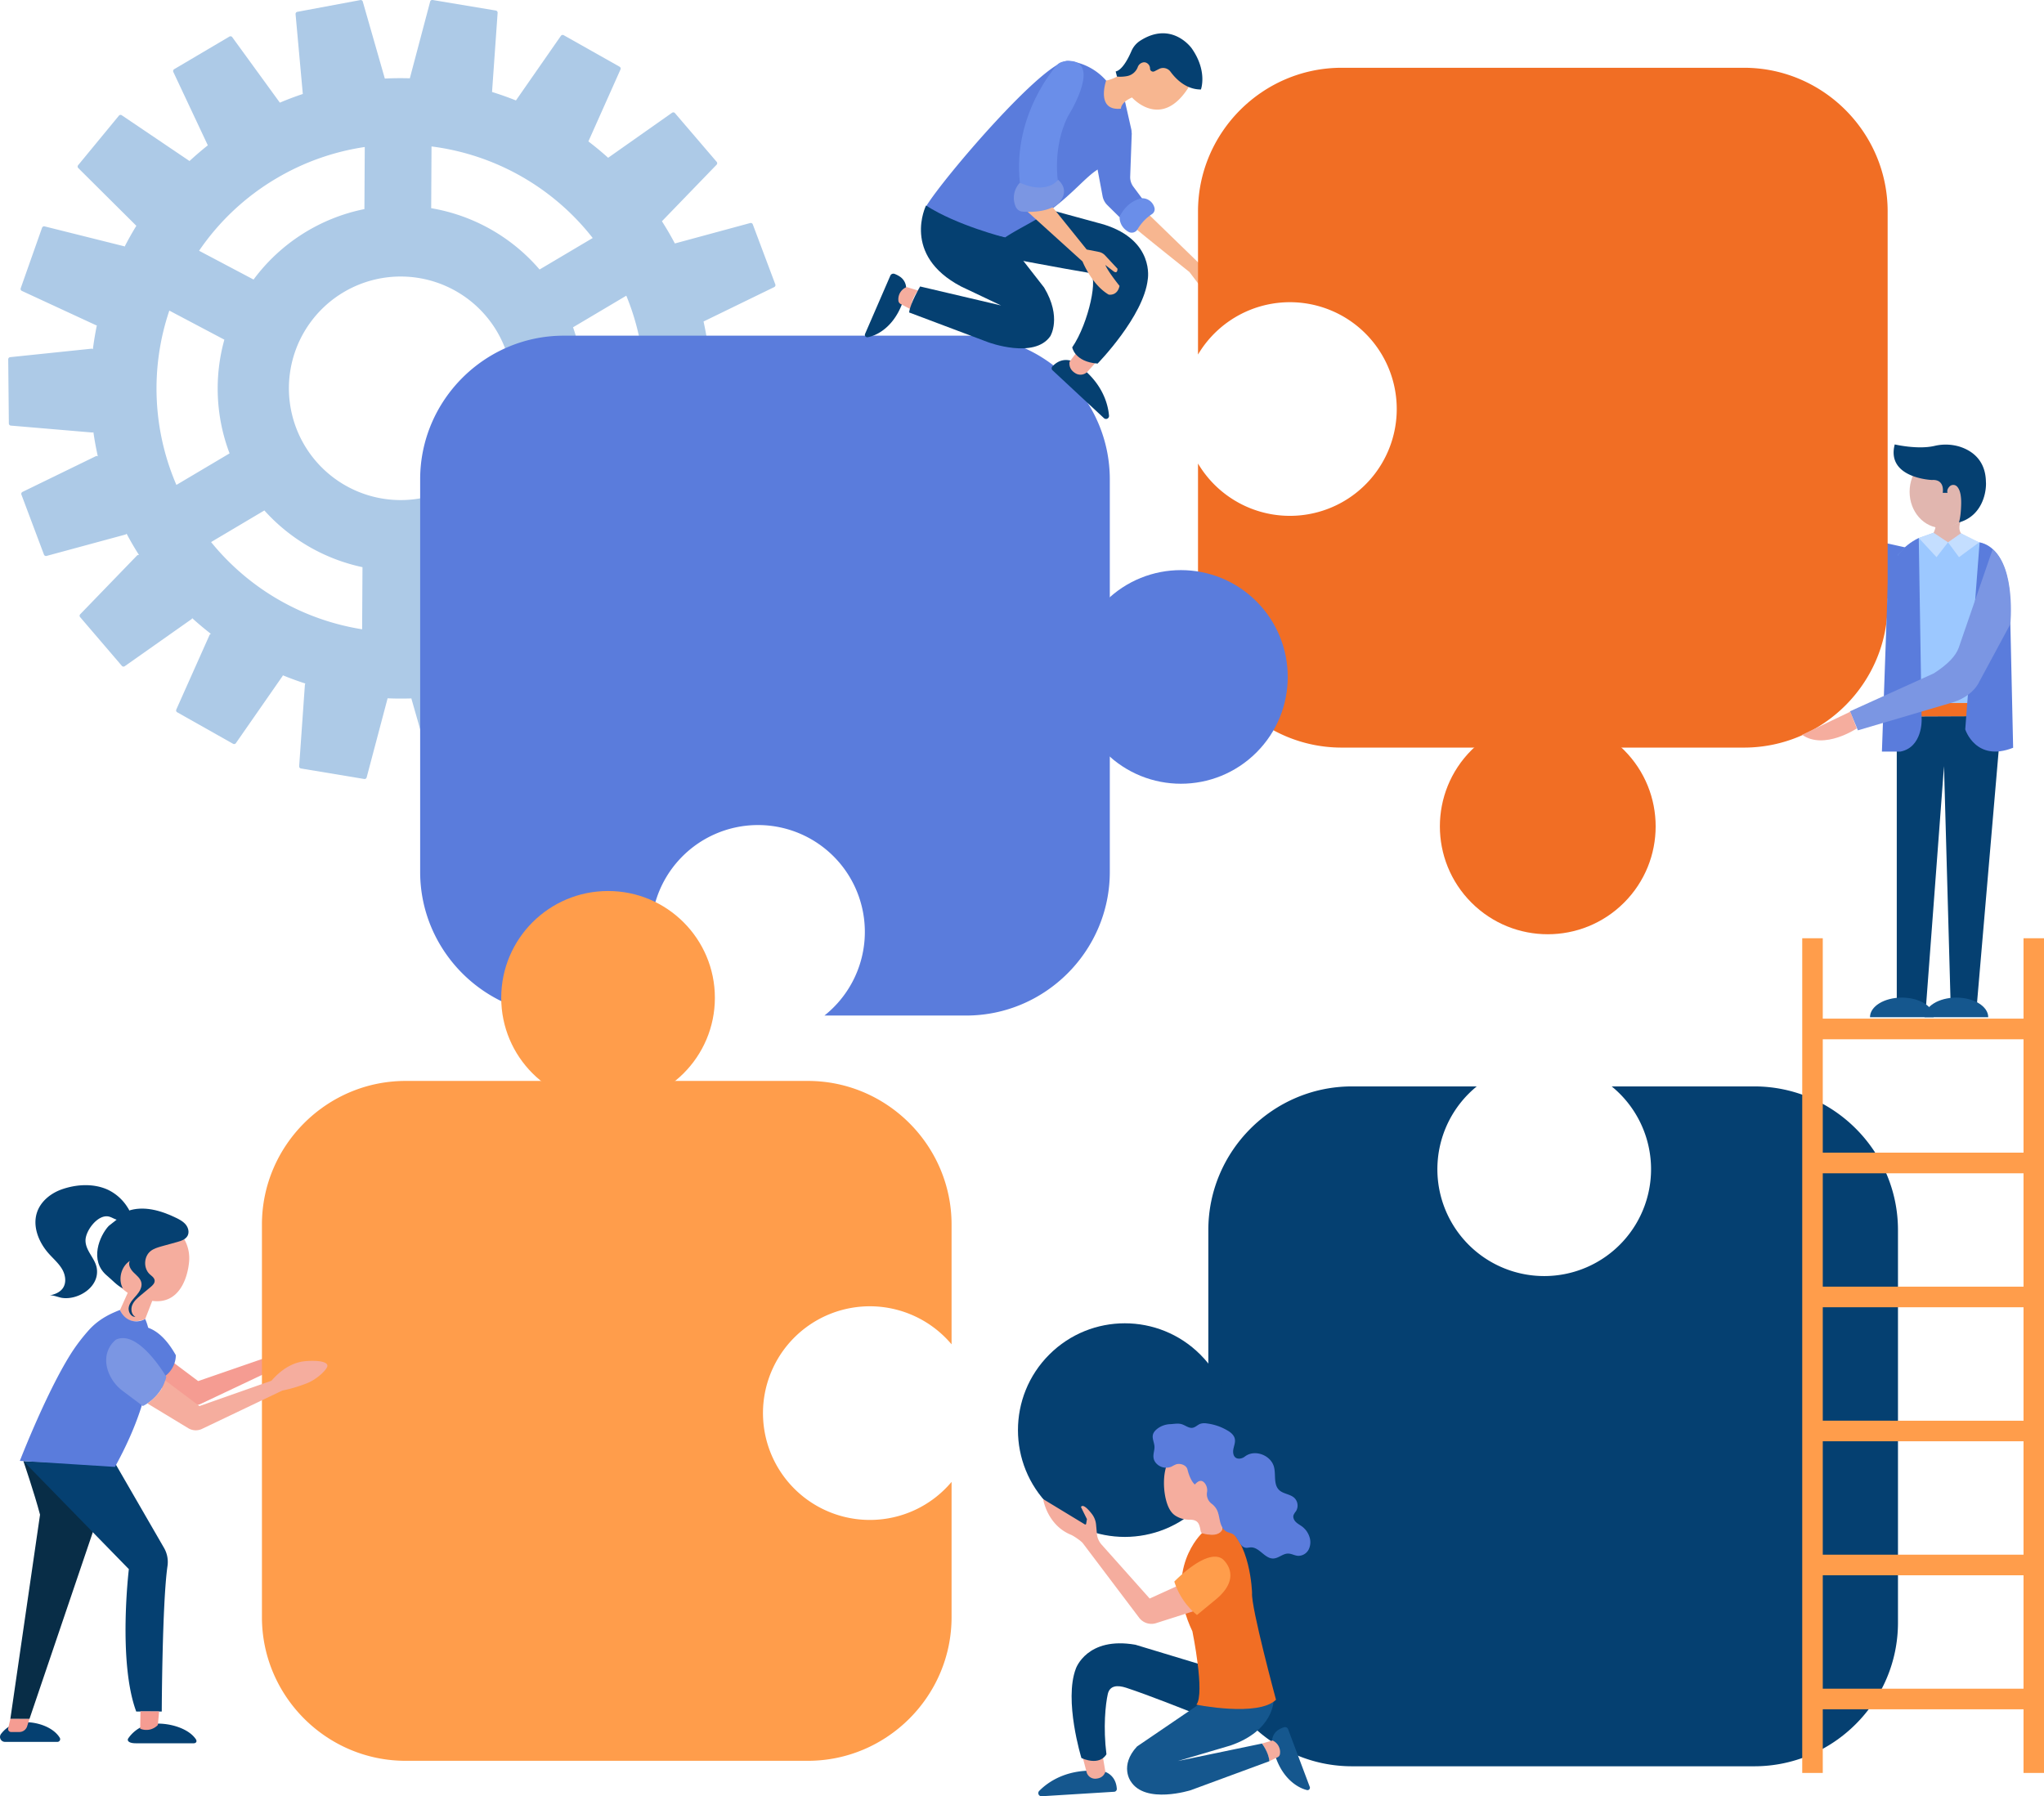
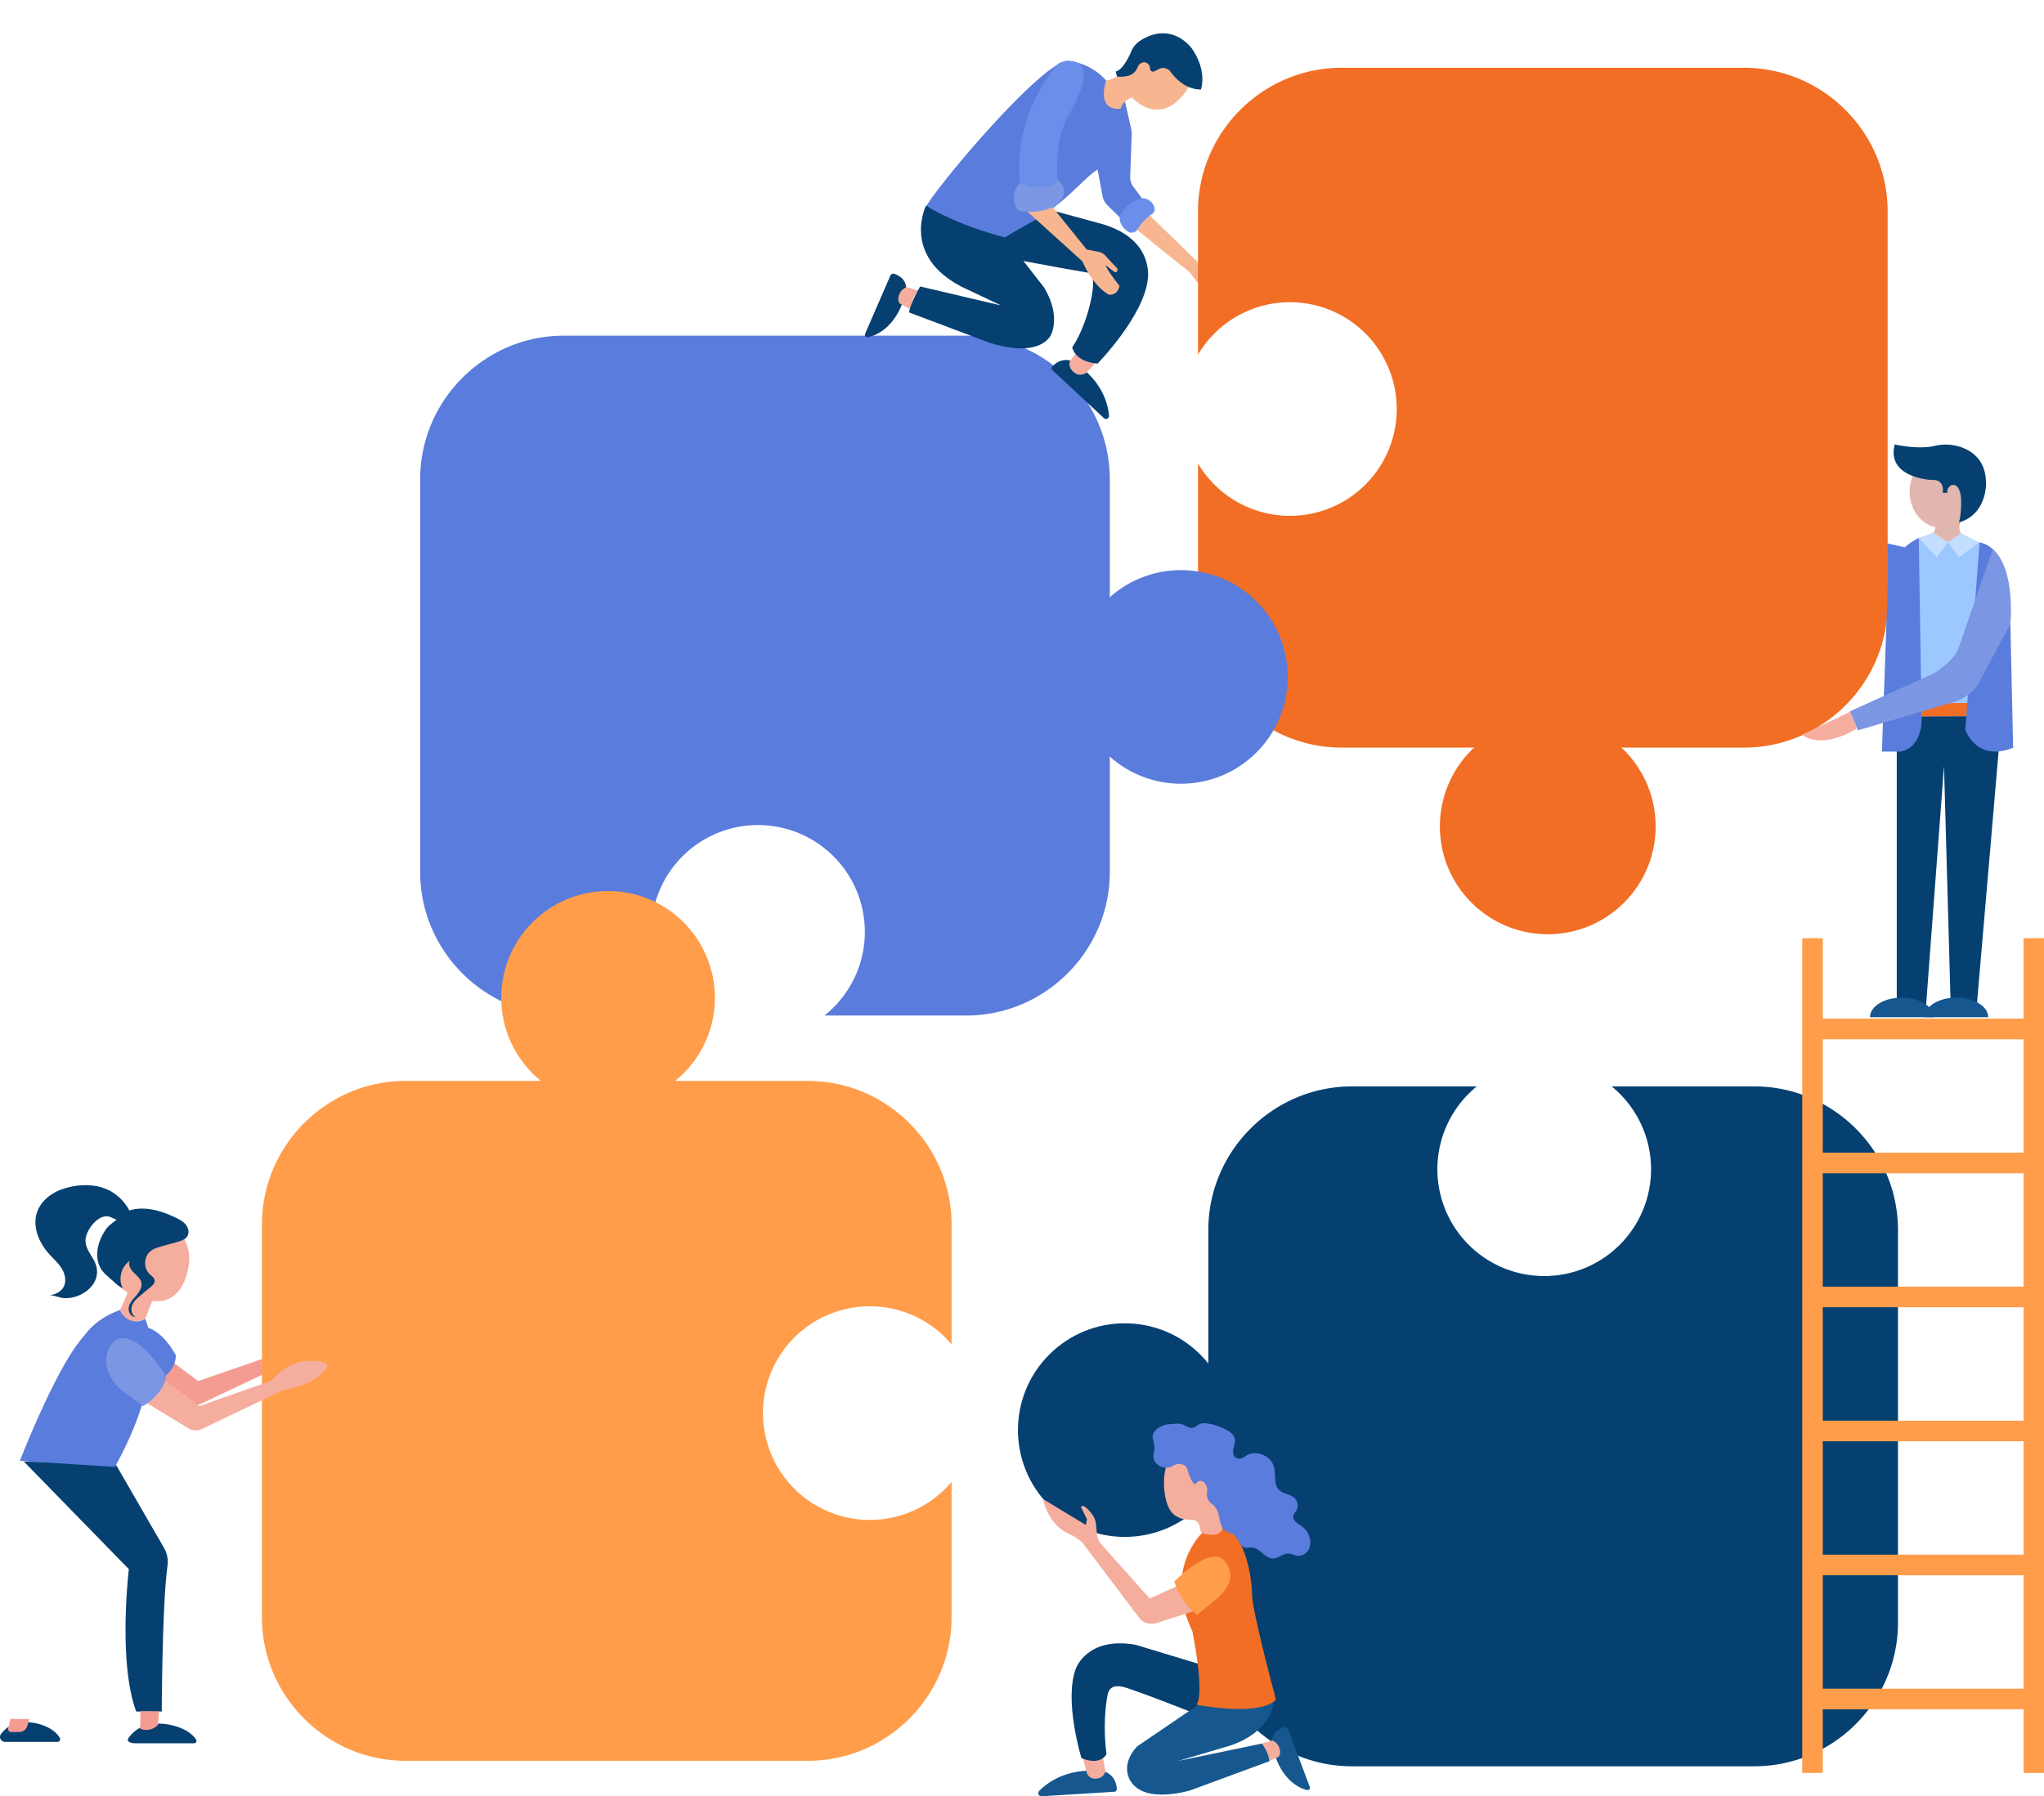
<svg xmlns="http://www.w3.org/2000/svg" viewBox="0 0 1691.64 1486.82">
  <defs>
    <style>.cls-1{fill:#adcae7;}.cls-2{fill:#054071;}.cls-3{fill:#f16e24;}.cls-4{fill:#f5ad9e;}.cls-5{fill:#f59c92;}.cls-6{fill:#082d47;}.cls-7{fill:#5a7cdc;}.cls-8{fill:#7b96e3;}.cls-9{fill:#f7b690;}.cls-10{fill:#ff9d4b;}.cls-11{fill:#9cc8ff;}.cls-12{fill:#e1b6af;}.cls-13{fill:#c4deff;}.cls-14{fill:#15578e;}.cls-15{fill:#6a8ee9;}</style>
  </defs>
  <g id="Layer_2" data-name="Layer 2">
    <g id="Ñëîé_1" data-name="Ñëîé 1">
-       <path class="cls-1" d="M620.91,184.61l-62.39,16.91c-1.82-3.44-3.71-6.85-5.7-10.24-1.62-2.76-3.31-5.47-5-8.15l45.25-46.8a1.79,1.79,0,0,0,0-2.44L558.64,93.68a1.79,1.79,0,0,0-2.42-.36L503.3,130.6c-5.28-4.75-10.72-9.28-16.34-13.54l26.57-59.57a1.8,1.8,0,0,0-.82-2.31l-46.1-26a1.79,1.79,0,0,0-2.4.48L427,83.14q-9.75-3.9-19.78-7l4.62-65.54a1.81,1.81,0,0,0-1.56-1.89L358.06,0A1.79,1.79,0,0,0,356,1.32l-16.82,63.5q-10.32-.31-20.69.2L300.24,1.31A1.79,1.79,0,0,0,298.13.08l-52,9.7a1.79,1.79,0,0,0-1.52,1.92l6,66.09c-6.38,2.13-12.73,4.52-19,7.18L192.2,30.76a1.79,1.79,0,0,0-2.41-.44L144.22,57.23a1.81,1.81,0,0,0-.78,2.32L172,120.3q-7.87,6.23-15.16,13s0-.05-.07-.07l-56-37.83a1.8,1.8,0,0,0-2.42.41L64.71,136.67a1.79,1.79,0,0,0,.07,2.44l47.93,47.66c.05,0,.11.06.15.1q-5.19,8.46-9.71,17.26a1.55,1.55,0,0,0-.67-.36L36.91,187.38a1.79,1.79,0,0,0-2.13,1.21L17.17,238.5a1.8,1.8,0,0,0,.9,2.28l61.34,28.39a1.61,1.61,0,0,0,.74.13q-2,9.79-3.29,19.75a1.59,1.59,0,0,0-1.25-.41l-67.22,7a1.79,1.79,0,0,0-1.59,1.86l.52,52.93A1.8,1.8,0,0,0,9,352.29L76.3,358a1.56,1.56,0,0,0,1-.28q1.43,10,3.66,20a1.58,1.58,0,0,0-1.59-.14l-60.77,29.6a1.79,1.79,0,0,0-.85,2.3L36.36,459a1.81,1.81,0,0,0,2.15,1.17l65.24-17.69a1.58,1.58,0,0,0,1-.76c1.77,3.32,3.6,6.63,5.53,9.91,1.56,2.65,3.17,5.25,4.81,7.83a1.58,1.58,0,0,0-1.71.38l-47,48.6a1.79,1.79,0,0,0,0,2.45l34.42,40.2a1.8,1.8,0,0,0,2.43.36l55.25-38.93a1.54,1.54,0,0,0,.58-.84q7.53,6.82,15.51,13a1.6,1.6,0,0,0-1.13.9L145.9,587.31a1.8,1.8,0,0,0,.82,2.31l46.1,26a1.81,1.81,0,0,0,2.4-.49l38.6-55.49a1.39,1.39,0,0,0,.26-.67q9.22,3.78,18.71,6.83a1.6,1.6,0,0,0-.45,1l-4.75,67.42a1.8,1.8,0,0,0,1.56,1.89l52.21,8.67a1.8,1.8,0,0,0,2.09-1.28l17.3-65.34s0-.1,0-.15q9.87.43,19.8.1a1.42,1.42,0,0,0,0,.41l18.59,65a1.81,1.81,0,0,0,2.12,1.24l52-9.71a1.8,1.8,0,0,0,1.52-1.92l-6-66.75q9.51-3,18.86-6.81L467.23,614a1.78,1.78,0,0,0,2.4.45l45.57-26.92a1.79,1.79,0,0,0,.78-2.32l-28.21-60q8.18-6.24,15.73-13l55.18,37.26a1.8,1.8,0,0,0,2.41-.4l33.62-40.88a1.79,1.79,0,0,0-.06-2.45l-46.54-46.26q5.6-8.81,10.43-18l64,16a1.8,1.8,0,0,0,2.13-1.21l17.6-49.91a1.79,1.79,0,0,0-.89-2.28l-59.11-27.35q2.26-10.28,3.7-20.73L651,349.13a1.79,1.79,0,0,0,1.59-1.86l-.53-52.93a1.79,1.79,0,0,0-1.62-1.83L586,287.06q-1.42-10.5-3.74-20.94l58.52-28.5a1.8,1.8,0,0,0,.86-2.29l-18.6-49.56A1.79,1.79,0,0,0,620.91,184.61ZM229.13,147.43a201.27,201.27,0,0,1,72.75-25.75l-.29,51.39a151.44,151.44,0,0,0-91.74,58.32l-45.09-23.83A200.85,200.85,0,0,1,229.13,147.43Zm-89,109.66,45.55,24.07A151.17,151.17,0,0,0,190,375.28l-44,26.11A201.55,201.55,0,0,1,140.14,257.09ZM299.7,520.88a201.66,201.66,0,0,1-125-72.19l44.1-26.17A151.48,151.48,0,0,0,300,469.46Zm134.22-25.37A201.19,201.19,0,0,1,355,522.07l.28-51.1a151.4,151.4,0,0,0,91.79-51.68l45.51,24.07A201.1,201.1,0,0,1,433.92,495.51ZM422.06,301.88a92.52,92.52,0,1,1-10.69-27.38A92.88,92.88,0,0,1,422.06,301.88Zm97.5,93.2-45.14-23.84a151.48,151.48,0,0,0-.17-100.32l44.09-26.17A201.59,201.59,0,0,1,519.56,395.08Zm-73-172a151.43,151.43,0,0,0-89.7-50.75l.27-51.11A201.61,201.61,0,0,1,490.53,197Z" />
      <path class="cls-2" d="M1451.9,899.26H1333.85a88.42,88.42,0,1,1-111.67,0H1118.91c-65.39,0-118.88,53.49-118.88,118.87v325c0,65.38,53.49,118.88,118.88,118.88h333c65.39,0,118.88-53.5,118.88-118.88v-325C1570.78,952.75,1517.29,899.26,1451.9,899.26Z" />
      <circle class="cls-3" cx="1280.95" cy="684.03" r="89.29" transform="translate(-108.5 1106.11) rotate(-45)" />
      <path class="cls-4" d="M135,1009.39c6.58,2.67,13.23,7.91,18.19,17.66a31.89,31.89,0,0,1,3.31,17.31c-1.18,13.22-8.06,35.46-30.5,32.42l-5.83,15s-15.82,7.49-20.82-7.5l6.36-14.16s-36.73-23.73-5.89-53.3C109.17,1007.82,122.91,1004.49,135,1009.39Z" />
      <path class="cls-2" d="M89.08,984.7c-11.26-5.08-25-4.65-37.51-.38-9.17,3.12-17.6,9.7-20.81,18.83-4.15,11.8,1.24,25.11,9.56,34.46,3.74,4.2,8.11,7.93,11,12.77s3.88,11.33.66,15.93c-2.5,3.56-6.92,5.21-11.19,6,2.94-.58,7.69,1.59,10.61,2,13.2,1.95,31-8.86,28.73-24.34-1.25-8.42-9.39-14.45-9.36-23.25,0-7.9,9.89-21.36,18.83-19.83,2.6.45,4.81,2.18,7.38,2.78a8.93,8.93,0,0,0,8.74-3.39c2.59-3.44,1.21-4.72-.75-7.82A39.06,39.06,0,0,0,89.08,984.7Z" />
      <path class="cls-5" d="M222.64,1122.91,164,1143.17l-28.31-21.24c-2.91,11.25-14.78,19.06-14.78,19.06l33.86,20.51a11.92,11.92,0,0,0,11.28.58l56.61-26.77C222.78,1130.73,222.69,1127,222.64,1122.91Z" />
-       <path class="cls-6" d="M19.35,1209.39s9.2,26.89,13.78,44.38L8.56,1422.84H24.38l70.77-208.63Z" />
      <path class="cls-2" d="M159.94,1443c2.84,0,3.15-1.89,2.16-3.37-7.81-11.65-31.6-15.92-43.68-10.79a28.64,28.64,0,0,0-12.22,10c-1.27,1.79.12,4.13,6.17,4.13Z" />
      <path class="cls-2" d="M19.81,1209.84l86.83,89s-9.2,76.63,6.1,117.85h21.13s.35-89.89,4.75-120.42a23.36,23.36,0,0,0-2.86-15L95.15,1211Z" />
      <path class="cls-5" d="M116.25,1416.48l-.23,14.44a13.58,13.58,0,0,0,8.62.54,13.42,13.42,0,0,0,6-3.6q.52-5.64,1.06-11.28Z" />
      <path class="cls-7" d="M113.14,1098.08c6.7-1.13,19.89,1.34,32.39,23.68a21.89,21.89,0,0,1-16.24,20.82s-22.38-15.72-22.65-36.53A7.9,7.9,0,0,1,113.14,1098.08Z" />
      <path class="cls-7" d="M120.13,1091.78a14.83,14.83,0,0,1-10.61,1.6c-7.2-1.72-10-8.45-10.21-9.1-6.43,2.55-16.82,6.8-25.61,16.5a153.11,153.11,0,0,0-13.12,16.81c-20.95,31.65-44.14,91.62-44.14,91.62l78.71,5C141,1130.92,120.13,1091.78,120.13,1091.78Z" />
      <path class="cls-8" d="M96,1108.85s-12.43,8.77-6.53,26.12a34.92,34.92,0,0,0,12.3,16.51l16.46,12.34s15.25-6.67,19.41-24.15C137.62,1139.67,114.72,1100.1,96,1108.85Z" />
      <path class="cls-2" d="M47.55,1441.81a2.24,2.24,0,0,0,1.91-3.41c-7.07-11.61-28.45-15.87-39.32-10.74a25.63,25.63,0,0,0-9.28,7.57,4.09,4.09,0,0,0,3.26,6.58Z" />
      <path class="cls-5" d="M8.56,1422.84l-1.8,7.8a2.46,2.46,0,0,0,2.4,3H16a6.77,6.77,0,0,0,6.48-4.78l1.86-6Z" />
      <path class="cls-2" d="M89.93,1014.78c-7.41,8-16.44,28.69-1.26,41.24,4.39,3.64,7.89,7.88,13,10.43-4.11-7.55-1.45-18.06,5.76-22.74-1.62,3.2.59,7,3.14,9.54s5.69,4.9,6.43,8.41c.8,3.78-1.5,7.49-4,10.42s-5.46,5.78-6.37,9.53,1.54,8.6,5.4,8.38c-3.24-1.73-4-6.31-2.59-9.72s4.32-5.88,7.15-8.23l7.93-6.59c1.77-1.47,3.72-3.34,3.46-5.63s-2.48-3.61-4.13-5.16c-5.27-4.94-4.88-14.59.78-19.09,2.65-2.11,6-3.06,9.28-4l12.67-3.5c3.33-.92,7-2.11,8.66-5.17,1.56-2.9.62-6.64-1.45-9.21s-5.06-4.18-8-5.62c-12.51-6.12-27.15-10.39-40.24-5.64Z" />
      <path class="cls-7" d="M1577.77,453.32l-61-13.6a32.61,32.61,0,0,1-19.9-14.13L1473,388.37l-17.44,8.38,21.1,45c2.07,6.15,8.33,14.51,14.44,16.71L1567,498S1569.15,452.68,1577.77,453.32Z" />
      <path class="cls-4" d="M1476.34,393.52c-1.3-.37-5.79-15.72-26.48-19-18.17-2.52-30,10.62-30.85,11.59l22.25,1,4.08,2.76-5.34.36c-1.79.12-4,1.85-3.92,3.64l.13,1.43c.12,1.79,2.54,3.14,4.33,3l15.64-1.05C1456.65,397.23,1475.68,393.34,1476.34,393.52Z" />
      <path class="cls-9" d="M940.51,189.59c-.22.38,43.9,35.57,43.9,35.57l8.78,11.6a9.49,9.49,0,0,0,3.51,2.87l14.74,7c2.11,1.26,3.28-.29,4.35-2.28a4.27,4.27,0,0,0-1.43-5.46L1002,227.49c-1.07-1-.16-1.63,1.27-1.87,0,0,7.15,1,8.39-.69,0,0-.83-3.63-16.94-4.71l-43.43-42.17S942.53,186.05,940.51,189.59Z" />
      <path class="cls-3" d="M1443.36,56.1h-333C1045,56.1,991.49,109.59,991.49,175V293.46a88.42,88.42,0,1,1,0,90.21V499.93c0,65.38,53.49,118.88,118.87,118.88h333c65.38,0,118.88-53.5,118.88-118.88V175C1562.24,109.59,1508.74,56.1,1443.36,56.1Z" />
      <path class="cls-7" d="M799.61,277.85h-333c-65.39,0-118.88,53.49-118.88,118.88v325c0,65.38,53.49,118.87,118.88,118.87H572.37a88.42,88.42,0,1,1,109.94,0h117.3c65.39,0,118.88-53.49,118.88-118.87v-325C918.49,331.34,865,277.85,799.61,277.85Z" />
      <circle class="cls-7" cx="977.35" cy="560.32" r="88.41" transform="translate(-109.95 855.2) rotate(-45)" />
      <circle class="cls-10" cx="503.23" cy="825.93" r="88.41" />
      <circle class="cls-2" cx="930.89" cy="1183.75" r="88.41" transform="translate(-564.39 1004.95) rotate(-45)" />
      <path class="cls-10" d="M719.89,1258.1a88.42,88.42,0,1,1,67.64-145.35V1013.6c0-65.38-53.5-118.87-118.88-118.87h-333c-65.38,0-118.87,53.49-118.87,118.87v325c0,65.38,53.49,118.88,118.87,118.88h333c65.38,0,118.88-53.5,118.88-118.88V1226.62A88.22,88.22,0,0,1,719.89,1258.1Z" />
      <path class="cls-4" d="M250.68,1126.92c-10.47,1.62-19.19,8.09-26,15.94l-59.6,21-28.32-21.24c-2.91,11.24-14.77,19.06-14.77,19.06l33.85,20.51a12,12,0,0,0,11.29.58l66.5-31.74a123.1,123.1,0,0,0,20.46-6.08c8.74-3.46,17.41-12.07,16.86-14.78C270,1125.29,254.18,1126.38,250.68,1126.92Z" />
      <path class="cls-10" d="M1674.69,776.63v66.55H1508.55V776.63h-17v690.91h17v-52.68h166.14v52.68h17V776.63ZM1508.55,1193h166.14v93.86H1508.55Zm0-17.06v-93.86h166.14V1176Zm0-110.92V971.17h166.14V1065Zm166.14-204.78V954.1H1508.55V860.25Zm-166.14,537.54v-93.85h166.14v93.85Z" />
      <path class="cls-11" d="M1656.58,581.88h-86.79l.9-122.3c3-3.37,9.51-10.41,17.33-14.24L1600.3,441s19.82.4,22.6.4c-1.3-.4,10.18,5.9,15.06,7.53,7.78,2.6,4.76,1.4,11.88,6.37Z" />
      <path class="cls-12" d="M1580.41,407.05c0,16.54,11.92,29.94,26.62,29.94s26.62-13.4,26.62-29.94S1621.73,377.1,1607,377.1,1580.41,390.51,1580.41,407.05Z" />
      <path class="cls-12" d="M1622.86,431.12s-3.84,7.9,2,12.4l-12.68,5.39-13-5.84s2.72-4.5,2.72-7.65C1601.92,435.42,1613.19,438.71,1622.86,431.12Z" />
      <path class="cls-2" d="M1568.1,367.87s18.8,4.43,32.72,1.27a40,40,0,0,1,21,.57c9.65,3.07,21.51,10.7,21.75,29.23.25,1.92.39,16.65-10.07,26.67a28.31,28.31,0,0,1-12.3,6.81c1-2.72,1.72-8.17,1.89-15.16.14-5.8-.58-11.73-3.55-14.68a4.3,4.3,0,0,0-6.15.19c-1.21,1.29-2.26,3.12-1.58,5.18h-4s2.25-11.4-9-10.65C1598.72,397.3,1560.9,395.79,1568.1,367.87Z" />
      <polygon class="cls-13" points="1612.19 448.91 1602.69 461.19 1588.02 445.34 1600.3 440.98 1612.19 448.91" />
      <polygon class="cls-13" points="1622.89 441.38 1637.96 448.91 1621.31 461.19 1612.19 448.91 1622.89 441.38" />
      <rect class="cls-3" x="1569.79" y="581.88" width="86.8" height="11.26" transform="translate(3226.37 1175.02) rotate(180)" />
      <rect class="cls-2" x="1637.96" y="581.88" width="3.17" height="11.26" transform="translate(3279.08 1175.02) rotate(180)" />
-       <rect class="cls-2" x="1585.24" y="581.88" width="3.17" height="11.26" transform="translate(3173.66 1175.02) rotate(180)" />
      <polygon class="cls-2" points="1656.58 592.78 1636.2 830.19 1614.34 830.19 1608.88 634.15 1594.09 831.53 1569.79 830.19 1569.79 593.14 1656.58 592.78" />
      <path class="cls-7" d="M1638.35,448.91l-11.89,154.82s8.72,27.49,39.64,15.21l-2.78-124.06S1662.93,454.06,1638.35,448.91Z" />
      <path class="cls-7" d="M1588,445.34l2.38,150.39s.79,22.66-17.44,26.37H1557.5l4.76-135.56S1560.59,458.49,1588,445.34Z" />
      <path class="cls-14" d="M1574,825.75c14.56,0,26.36,7.28,26.36,16.25h-52.72C1547.59,833,1559.39,825.75,1574,825.75Z" />
      <path class="cls-14" d="M1619.13,825.75c14.56,0,26.36,7.28,26.36,16.25h-52.72C1592.77,833,1604.57,825.75,1619.13,825.75Z" />
      <path class="cls-8" d="M1649.15,454.63l-28.1,81.56c-2.48,6.8-9,13.72-20.59,21.17L1531,588.8l6.62,15.72,78.61-23.17c10.75-3.31,17.47-9.6,20.68-14.89l26.89-49.89S1668.37,470.81,1649.15,454.63Z" />
      <path class="cls-4" d="M1536.71,602.93s-27,18.17-45.25,5.28l39.85-19.11Z" />
      <path class="cls-4" d="M966.08,1245.08c1.35,3.76,3.42,7.48,6.82,9.58a21.14,21.14,0,0,0,11.37,3.24c6.86-.11,8,3.09,8.93,6.93.37,1.5.31,3.3,1.51,4.28.7.56-.16.79.73.88,4.87.51,12.62,2.31,15.5-1.64,3-4.13-1.07-11.52-2.45-16.45-1-3.71.26-7.68.29-11.53,0-3.53.5-7.06.3-10.58A28.17,28.17,0,0,0,994,1206.7c-7-3.56-22.31-5.45-26.85,2.68C961.84,1218.85,962.57,1235.27,966.08,1245.08Z" />
      <path class="cls-14" d="M1058.56,1431.53a19.79,19.79,0,0,1,4.13-1.83,2.67,2.67,0,0,1,3.3,1.49l18.07,48.08a2,2,0,0,1-2.45,2.42c-7.6-1.79-24.07-10.72-28.71-38.68A11.28,11.28,0,0,1,1058.56,1431.53Z" />
      <path class="cls-14" d="M860.06,1482.4c7.1-7.25,24-19.79,53.44-16.13,0,0,10,2.07,10.79,14.42a2.31,2.31,0,0,1-2.17,2.42l-60.06,3.71A2.6,2.6,0,0,1,860.06,1482.4Z" />
      <path class="cls-4" d="M896.25,1455.32l3,11.45a7.3,7.3,0,0,0,7.18,5.53c3.22-.1,6.84-1.3,8.4-5.73l-3.33-19.76S912.12,1457.41,896.25,1455.32Z" />
      <path class="cls-4" d="M1044.36,1443.19l8.82-2.53a10.52,10.52,0,0,1,6.11,11.25,3.37,3.37,0,0,1-1.89,2.6l-6.92,3.3S1050.21,1451.57,1044.36,1443.19Z" />
      <path class="cls-2" d="M983.92,1416.38S949.75,1402.78,932,1397c-7.08-2.3-13.55-2-15.18,5.24-1.9,8.44-3.92,27.56-1.12,49.78,0,0-4.61,10-20.7,3.18,0,0-14.7-47.83-4.57-74.13,0,0,9.23-26.68,49.26-19.66L991.2,1377S1007.84,1416.21,983.92,1416.38Z" />
      <path class="cls-14" d="M1054,1407.8s.18,24.61-35.61,37l-43.59,12.87,69.6-14.47s5.67,7.28,6.12,14.62l-65.09,24s-37.56,11.89-49.63-7.38c0,0-9.5-12.85,5.18-28.79l51-34.73S1030.2,1418.33,1054,1407.8Z" />
      <path class="cls-3" d="M994.71,1269.11s-32.35,30.06-7.87,81.2c0,0,10.58,51.56,3.31,60.71,0,0,51.12,10.34,65.89-4.07,0,0-20.85-77-19.82-88.41,0,0-1.16-44.32-23.77-56C1012.45,1262.57,1013.14,1274.28,994.71,1269.11Z" />
      <path class="cls-7" d="M956.14,1210.31a11.15,11.15,0,0,0,13.56,3.6,30.34,30.34,0,0,1,3.65-1.83c3.54-1.15,8.56.67,9.43,4.29,1.36,5.74,3.94,10.8,6.12,12.4,3-3.42,5.88-4.3,8.53-.61a9.6,9.6,0,0,1,1.48,7.24,9.84,9.84,0,0,0,3.87,9.28,15.35,15.35,0,0,1,3.91,4.28c1.82,3.07,2.2,6.75,3,10.22s2.44,7.12,5.63,8.72c1.6.8,3.46,1,5,1.91,4.62,2.68,5.36,10.66,10.66,11.32,1.42.18,2.84-.28,4.27-.32,7.07-.18,11.49,9.45,18.57,9.21,4.32-.14,7.87-4.08,12.19-4.08,2.78,0,5.33,1.63,8.1,1.87a9.61,9.61,0,0,0,8.88-5.08,13.62,13.62,0,0,0,.76-10.5,17.29,17.29,0,0,0-6-8.58c-1.72-1.3-3.69-2.29-5.24-3.79s-2.63-3.78-1.94-5.82a14.72,14.72,0,0,1,2-3.16,8.9,8.9,0,0,0-1.33-11c-3.51-3.27-9.23-3.23-12.66-6.58-4.76-4.64-2.55-12.61-4.2-19-2.49-9.73-15.84-15-24.09-8.69a8.16,8.16,0,0,1-4.12,1.72c-5.2.5-6.13-4.37-5.39-8,.56-2.8,1.76-5.61,1.16-8.4-.68-3.17-3.49-5.4-6.29-7a44.22,44.22,0,0,0-16.84-5.69,11.52,11.52,0,0,0-5.48.32c-2.22.84-3.94,2.86-6.28,3.26-3.24.56-6.06-2.13-9.22-3-3-.87-6.21-.14-9.15,0a18.62,18.62,0,0,0-11,3.91c-5.86,4.73-3.21,8.36-2.35,13.45C956.21,1200.73,952.69,1205.31,956.14,1210.31Z" />
      <path class="cls-4" d="M976.88,1311.61l-25.38,11.55-39.9-44.74a15.6,15.6,0,0,1-3.86-9.7l-.61-6.67a17,17,0,0,0-3.5-8.92c-3-3.88-7.41-8.58-9-5.71,0,0,3.91,8,4.94,10l-.67,3.91a.72.72,0,0,1-1,.51l-34.6-21s3.31,21.52,23.07,29.57c2.26.92,8.21,5,9.75,6.89l46.88,62.07a12.81,12.81,0,0,0,14.29,4l35.92-11.46S977.74,1313.88,976.88,1311.61Z" />
      <path class="cls-10" d="M971.87,1309.14s26.71-27.93,39.8-18.78c0,0,18.17,14.29-5.79,33.87l-15.25,12.57A59,59,0,0,1,971.87,1309.14Z" />
      <path class="cls-2" d="M917.83,344c-.85-9.76-5.75-29.46-30-44.8,0,0-8.74-4.6-16.89,4.15a2.22,2.22,0,0,0,.14,3.13l42.52,39.59A2.5,2.5,0,0,0,917.83,344Z" />
      <path class="cls-4" d="M891.58,290.91l-6.39,8.54c-.7,5.08,2.22,8.06,5.3,9.77a8,8,0,0,0,9.73-1.78l6.92-7.74A24.14,24.14,0,0,1,891.58,290.91Z" />
      <path class="cls-2" d="M829.43,212.73s51.93,9.89,72.11,13.17c8,1.3-.33,41.42-14.16,61.62,0,0,2,12,21,13.43,0,0,38.21-39.12,41.53-69.74,0,0,6-32.2-36.4-45.4L815.36,159S796.33,191.22,829.43,212.73Z" />
      <path class="cls-7" d="M907.2,134.16l5.33,28.3a14.07,14.07,0,0,0,4,7.41l10.14,10s7.37-13.61,18.71-15.35l-7.42-10a13.26,13.26,0,0,1-2.6-8.37L936.67,110S924.51,124.52,907.2,134.16Z" />
      <path class="cls-7" d="M915.45,66.67a48.42,48.42,0,0,0-31.19-16.23c-19-2.09-104.32,97.8-117.86,120.5a206.75,206.75,0,0,0,34.75,17.38c12.52,4.86,20.76,6.28,30.62,8.27,9.45-6.38,22-12.2,32.27-19,22.72-15.15,35.79-33.29,46.45-38.36,0,0,29.45-16.4,25.73-32.41L931.1,84.16Z" />
      <path class="cls-15" d="M874.62,54s-36.87,40.51-30.54,97.26c0,0,16.33,13.76,31.54-1,0,0-4.77-27.39,8-53.62,0,0,26.34-41.43,4.57-45.94C888.22,50.7,878.59,49.06,874.62,54Z" />
      <path class="cls-15" d="M926.64,179.44s-.87,7.81,7.34,12.48a5.54,5.54,0,0,0,7.48-2.16,38.88,38.88,0,0,1,12.09-12.64,4.83,4.83,0,0,0,1.76-5.63,10.43,10.43,0,0,0-10-7.39S933.3,165.35,926.64,179.44Z" />
      <path class="cls-9" d="M849.3,174.23l46.61,42.2s7.51,19.09,21.63,27.42c0,0,7.14,1.47,9-7.21,0,0-9.46-11.68-11.75-17.3l6.61,5.09s3.4,3,3.46-2l-10.3-11.05a9.5,9.5,0,0,0-5.1-2.85l-10.1-2-29.31-36.39S866,175.91,849.3,174.23Z" />
      <path class="cls-8" d="M844.08,151.25a18.16,18.16,0,0,0-3.49,19.8,6.78,6.78,0,0,0,5.86,4.14c6.56.45,19.77.43,28.41-5.78,0,0,12.3-10.09.86-20.63C875.72,148.78,866.92,161.47,844.08,151.25Z" />
      <path class="cls-9" d="M936.86,80.68s23.79,27.15,46.42-7.75c0,0,16.81-36.93-23.3-34.5a24.64,24.64,0,0,0-17.75,9.26c-5.63,7.06-15.27,16.83-26.78,19,0,0-8.87,25.41,12.26,23.27C927.71,89.94,927.38,84.84,936.86,80.68Z" />
      <path class="cls-2" d="M924.44,63.4a30.85,30.85,0,0,0,8.12-.37,11.8,11.8,0,0,0,9-7.33,6,6,0,0,1,5.13-4.14,4.48,4.48,0,0,1,1.85.32,5.31,5.31,0,0,1,3.25,4.88v.06a2.51,2.51,0,0,0,3.65,2.2l3.79-1.94a7.53,7.53,0,0,1,9.49,2.28c4.4,6,13,14.79,25.17,14.71,0,0,5.7-15.19-7.7-34.17,0,0-16.38-23.07-42.66-6.13a19.3,19.3,0,0,0-7.19,8.61c-2.59,6-7.56,15.64-13,16.77Z" />
      <path class="cls-2" d="M744.5,228.8a20.59,20.59,0,0,0-4.15-2.09,2.75,2.75,0,0,0-3.46,1.36l-21,48.42a2,2,0,0,0,2.39,2.61c7.89-1.44,25.25-9.77,31.45-38.23A11.59,11.59,0,0,0,744.5,228.8Z" />
      <path class="cls-4" d="M759.78,240.45l-9.4-2.83a10.82,10.82,0,0,0-6.85,11.23,3.47,3.47,0,0,0,1.81,2.76l8.65,4.56S753.34,248.76,759.78,240.45Z" />
      <path class="cls-2" d="M766.4,170.12s-20.54,41,29,67l33.1,15.72-67-15.72s-8.26,14-9.1,21.51l65.52,24.68s37.94,14.13,51.31-5c0,0,9.77-15.51-5.12-40.33l-32.27-41.38S792.05,186.66,766.4,170.12Z" />
    </g>
  </g>
</svg>